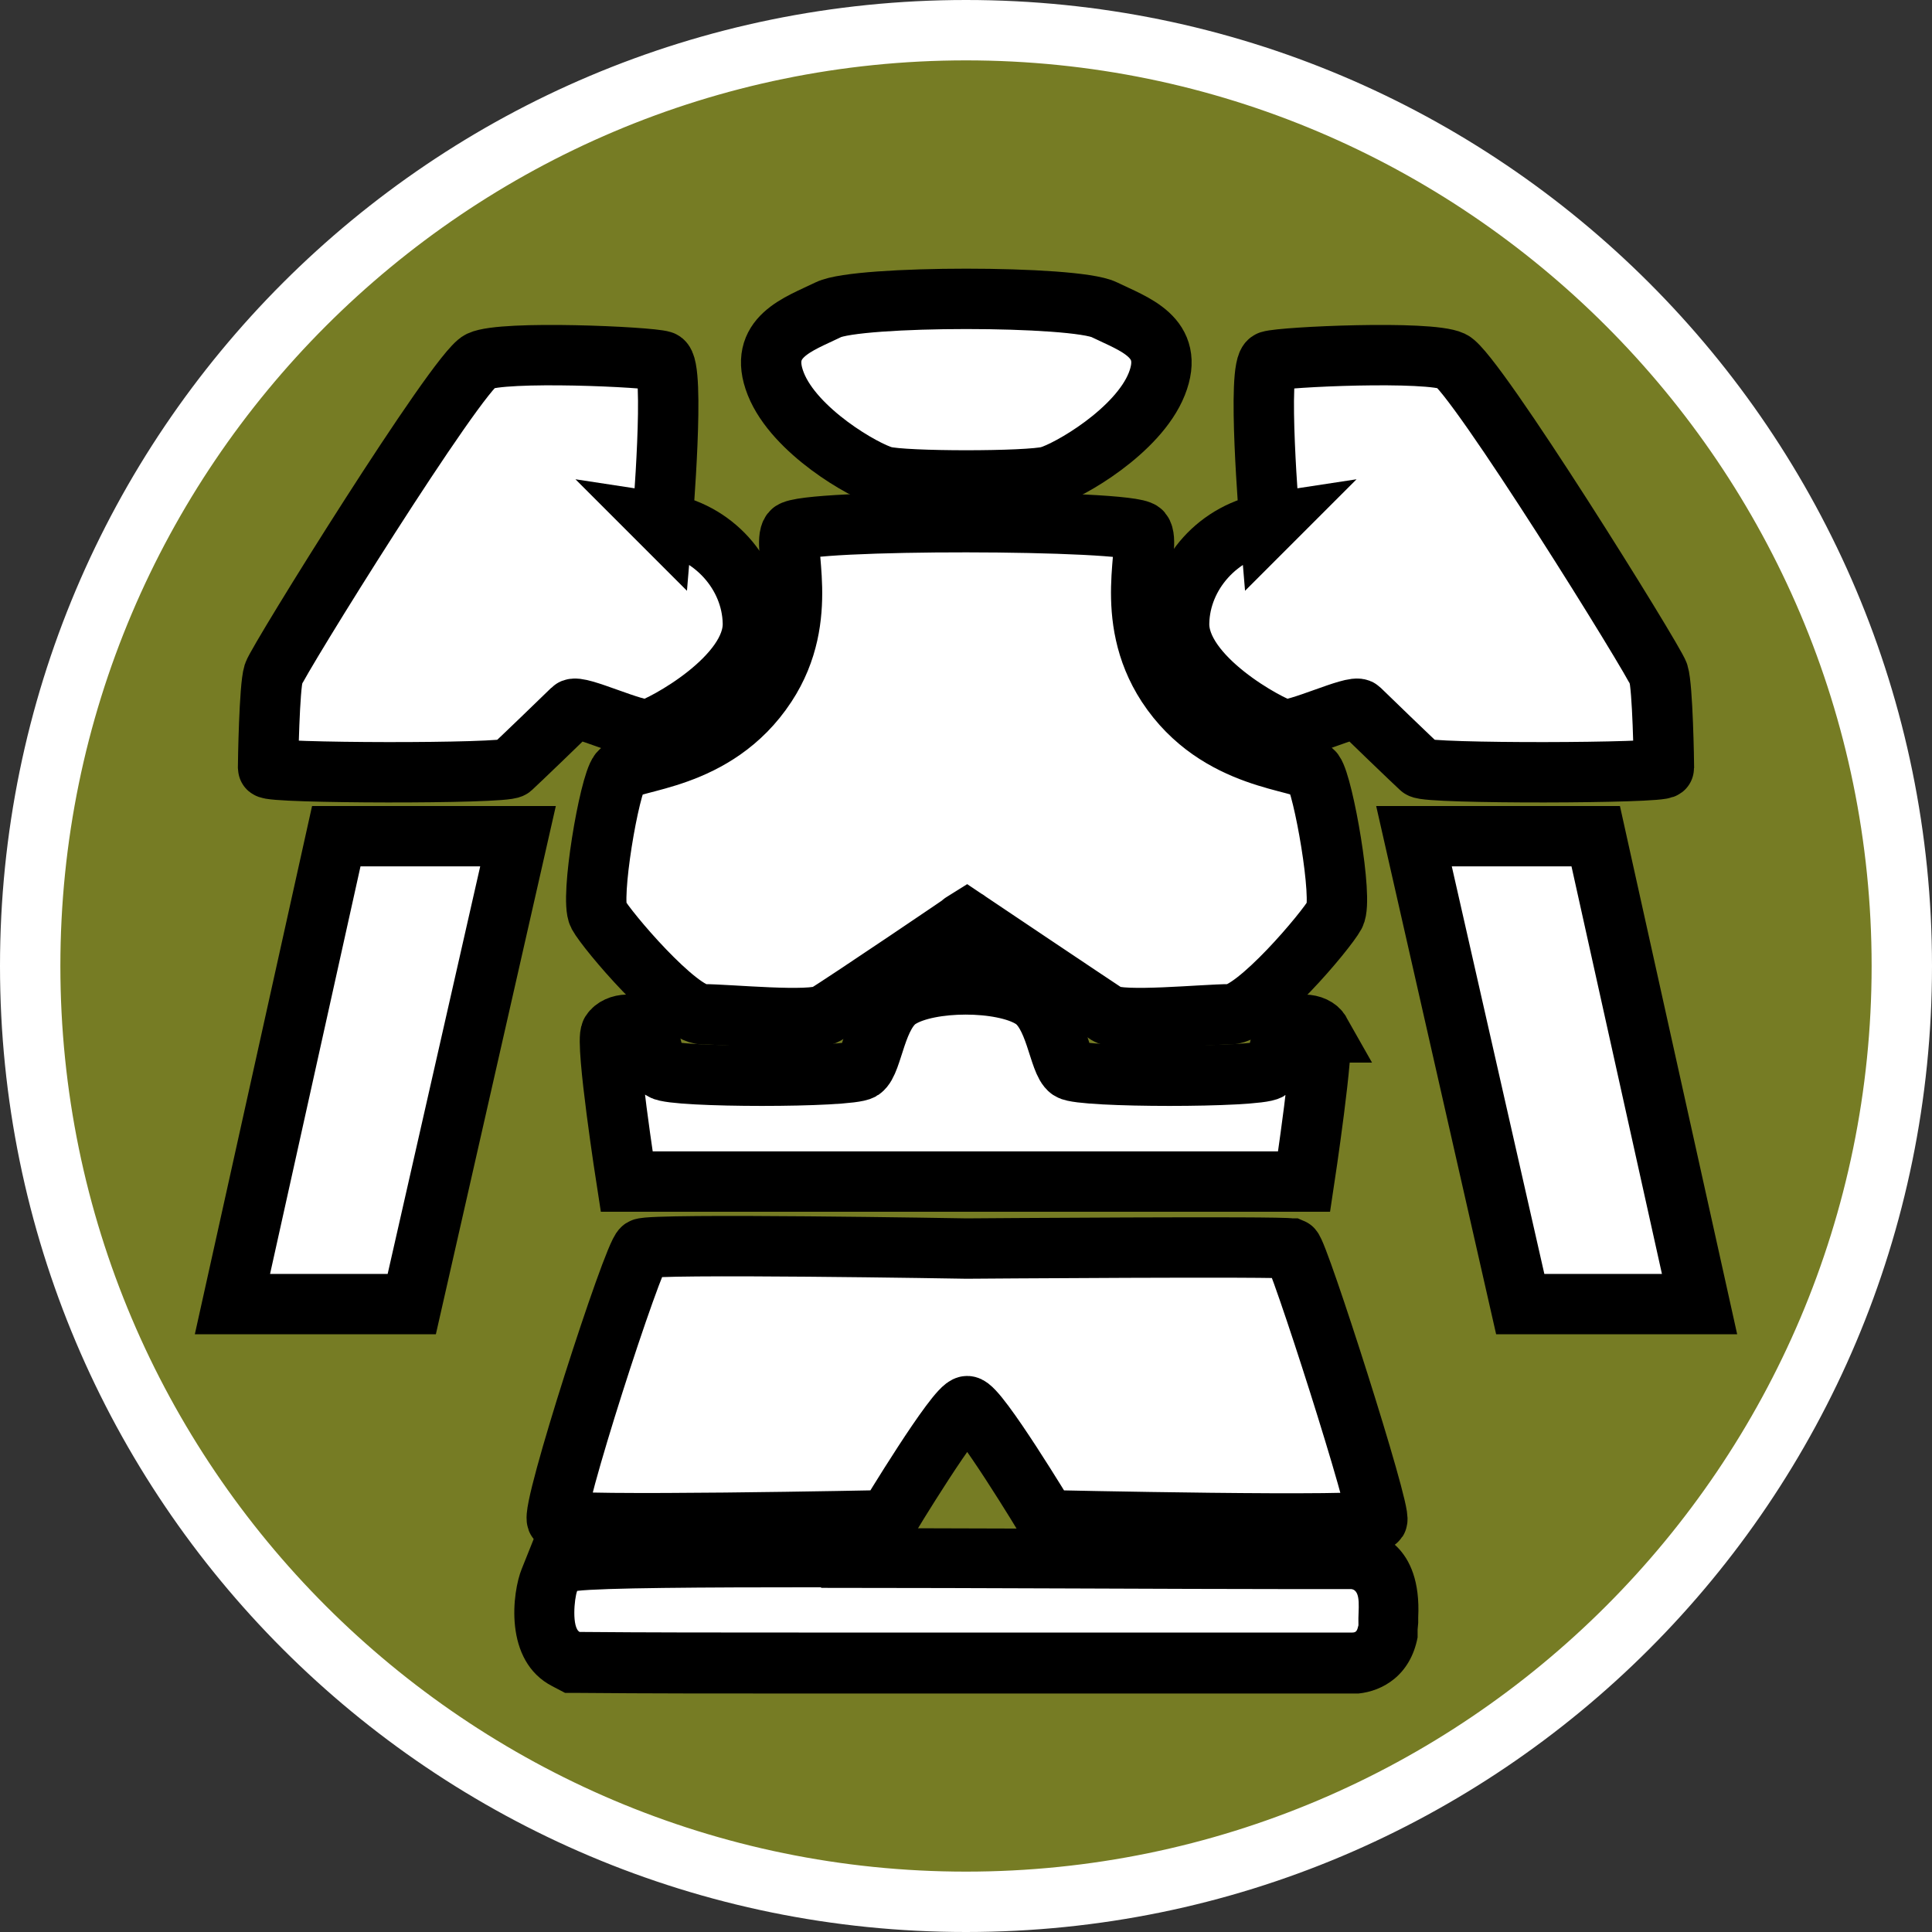
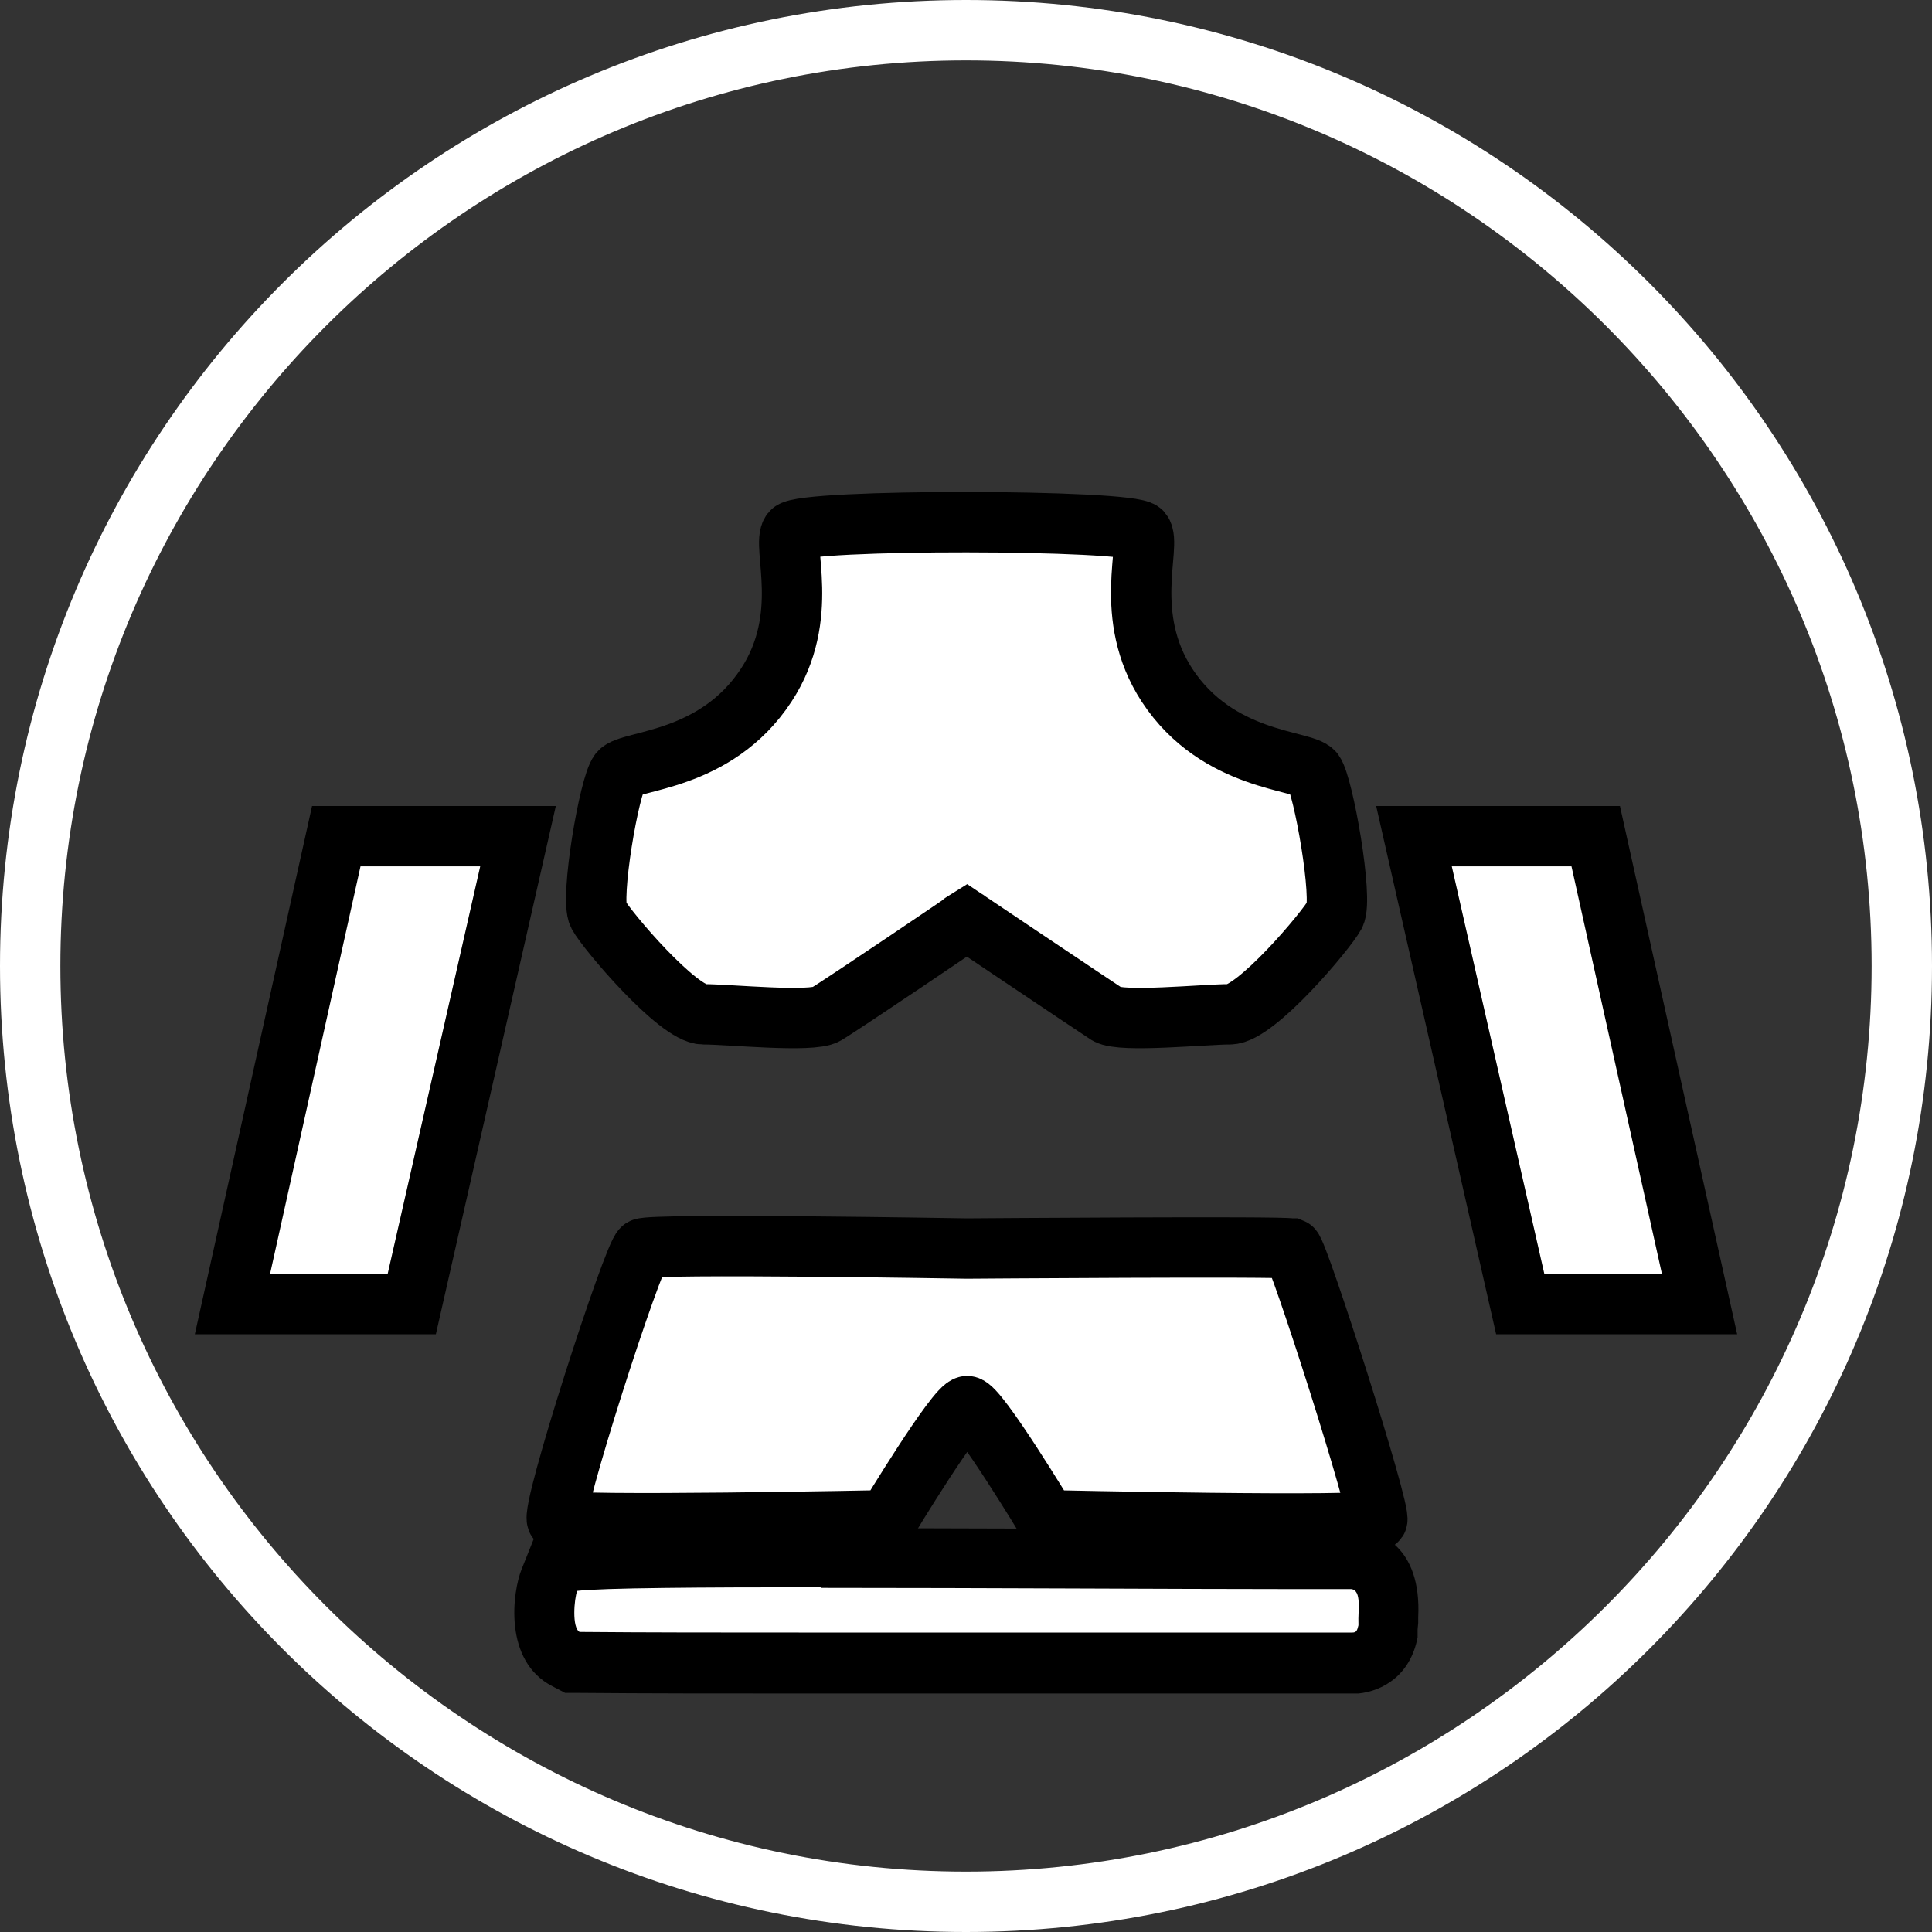
<svg xmlns="http://www.w3.org/2000/svg" id="uuid-06c9438d-00ef-491a-bb4b-5402e8718d81" width="32" height="32" viewBox="0 0 32 32">
  <rect x="0" y="0" width="32" height="32" fill="#333333" stroke="none" />
  <defs>
    <style>.uuid-cc3b2729-e8e9-4f49-a469-83fd00976c51{fill:#767c24;}.uuid-7fee3560-153f-486a-94c9-c9160e465953,.uuid-e0e206f2-6206-459c-aa98-270dc6ea950f{fill:#fff;}.uuid-e0e206f2-6206-459c-aa98-270dc6ea950f{stroke:#000;stroke-miterlimit:10;}</style>
  </defs>
-   <path class="uuid-cc3b2729-e8e9-4f49-a469-83fd00976c51" d="M16,31.5C7.45,31.5.5,24.55.5,16S7.45.5,16,.5s15.5,6.95,15.5,15.5-6.95,15.5-15.5,15.5Z" />
  <path class="uuid-7fee3560-153f-486a-94c9-c9160e465953" d="M16,1c8.27,0,15,6.73,15,15s-6.73,15-15,15S1,24.27,1,16,7.73,1,16,1M16,0C7.16,0,0,7.16,0,16s7.16,16,16,16,16-7.16,16-16S24.84,0,16,0h0Z" />
-   <path class="uuid-e0e206f2-6206-459c-aa98-270dc6ea950f" d="M10.96,8.66c.86.13,1.49.85,1.51,1.65.03.91-1.51,1.72-1.72,1.77s-1.18-.42-1.27-.33-.9.87-1.01.97-4.03.09-4.03,0,.02-1.34.09-1.56,3.04-5,3.42-5.18,2.8-.07,3.02,0,0,2.69,0,2.69Z" />
  <polygon class="uuid-e0e206f2-6206-459c-aa98-270dc6ea950f" points="5.57 13.85 3.85 21.6 6.82 21.6 8.58 13.85 5.57 13.85" />
  <path class="uuid-7fee3560-153f-486a-94c9-c9160e465953" d="M13.19,27.55c-1.27,0-2.5,0-3.59-.01h-.12s-.11-.06-.11-.06c-.54-.28-.33-1.18-.28-1.31l.11-.28.29-.03c.37-.04,1.67-.06,4.08-.06,1.48,0,3.16,0,4.65.01,1.2,0,2.28,0,3.05,0,.52,0,.9,0,1.07,0,.68.08.65.74.64.95v.15s-.01.07-.01.07c-.08.46-.41.54-.54.55h-9.25Z" />
  <path d="M13.6,26.3c2.66,0,5.93.02,7.67.02.54,0,.93,0,1.11,0,.18.02.11.36.12.57v.03c-.02.08-.03.12-.1.12-.1,0-.31,0-.6,0-.32,0-.75,0-1.25,0-.18,0-.36,0-.56,0-.5,0-1.02,0-1.56,0-1.65,0-3.46,0-5.2,0-1.29,0-2.53,0-3.63-.01-.13-.07-.09-.55-.04-.68.41-.05,2.05-.06,4.04-.06M13.6,25.3c-3.17,0-3.88.03-4.15.07l-.59.07-.22.55c-.15.37-.31,1.52.51,1.94l.21.11h.24c1.1.01,2.35.01,3.64.01h2.67s2.53,0,2.53,0h1.56s.56,0,.56,0h.76s.49,0,.49,0c.29,0,.5,0,.61,0h.04s.04,0,.04,0c.4-.04.86-.3.98-.93v-.03s0-.03,0-.03v-.07s.01-.11.01-.11v-.09c.06-1.2-.67-1.43-.98-1.47h-.08s-.08,0-.08,0c-.17,0-.55,0-1.08,0-.77,0-1.85,0-3.05,0-1.48,0-3.15-.01-4.62-.01h0Z" />
-   <path class="uuid-e0e206f2-6206-459c-aa98-270dc6ea950f" d="M18.29,5.13c-.49-.24-4.08-.24-4.57,0-.49.24-1.18.45-.87,1.23.31.78,1.46,1.44,1.79,1.53.33.09,2.4.09,2.73,0,.33-.09,1.48-.75,1.79-1.53.31-.78-.38-.99-.87-1.23Z" />
  <path class="uuid-e0e206f2-6206-459c-aa98-270dc6ea950f" d="M21.76,12.79c-.16-.21-1.59-.16-2.43-1.44-.75-1.15-.25-2.33-.42-2.54s-5.63-.22-5.8,0,.33,1.4-.42,2.54c-.84,1.28-2.26,1.23-2.43,1.44s-.49,2.1-.35,2.36c.14.26,1.32,1.65,1.74,1.65s1.79.14,2.03,0c.24-.14,2.49-1.66,2.33-1.56s0,0,0,0c0,0,2.1,1.41,2.33,1.56.24.14,1.6,0,2.03,0s1.6-1.39,1.74-1.65c.14-.26-.19-2.14-.35-2.36Z" />
-   <path class="uuid-e0e206f2-6206-459c-aa98-270dc6ea950f" d="M21.87,17.1c-.09-.16-.42-.18-.57,0-.14.18-.09.49-.28.62-.19.13-3.11.13-3.3,0-.19-.13-.23-.95-.64-1.19-.49-.3-1.68-.3-2.17,0-.41.24-.45,1.06-.64,1.19-.19.13-3.11.13-3.3,0-.19-.13-.14-.44-.28-.62-.14-.18-.47-.16-.57,0s.26,2.47.26,2.47h11.22s.35-2.31.26-2.47Z" />
  <path class="uuid-e0e206f2-6206-459c-aa98-270dc6ea950f" d="M21.38,20.68c-.1-.04-5.37,0-5.37,0,0,0-5.22-.09-5.37,0s-1.54,4.39-1.41,4.5,5.47,0,5.47,0c0,0,1.14-1.89,1.32-1.89s1.32,1.89,1.32,1.89c0,0,5.39.12,5.47,0s-1.31-4.46-1.41-4.5Z" />
-   <path class="uuid-e0e206f2-6206-459c-aa98-270dc6ea950f" d="M21.04,8.66c-.86.13-1.49.85-1.51,1.65-.03.91,1.51,1.72,1.72,1.77s1.18-.42,1.27-.33.9.87,1.01.97,4.03.09,4.03,0c0-.09-.02-1.34-.09-1.56s-3.04-5-3.42-5.18-2.8-.07-3.02,0,0,2.69,0,2.69Z" />
  <polygon class="uuid-e0e206f2-6206-459c-aa98-270dc6ea950f" points="26.43 13.85 28.15 21.6 25.18 21.6 23.42 13.85 26.43 13.85" />
</svg>